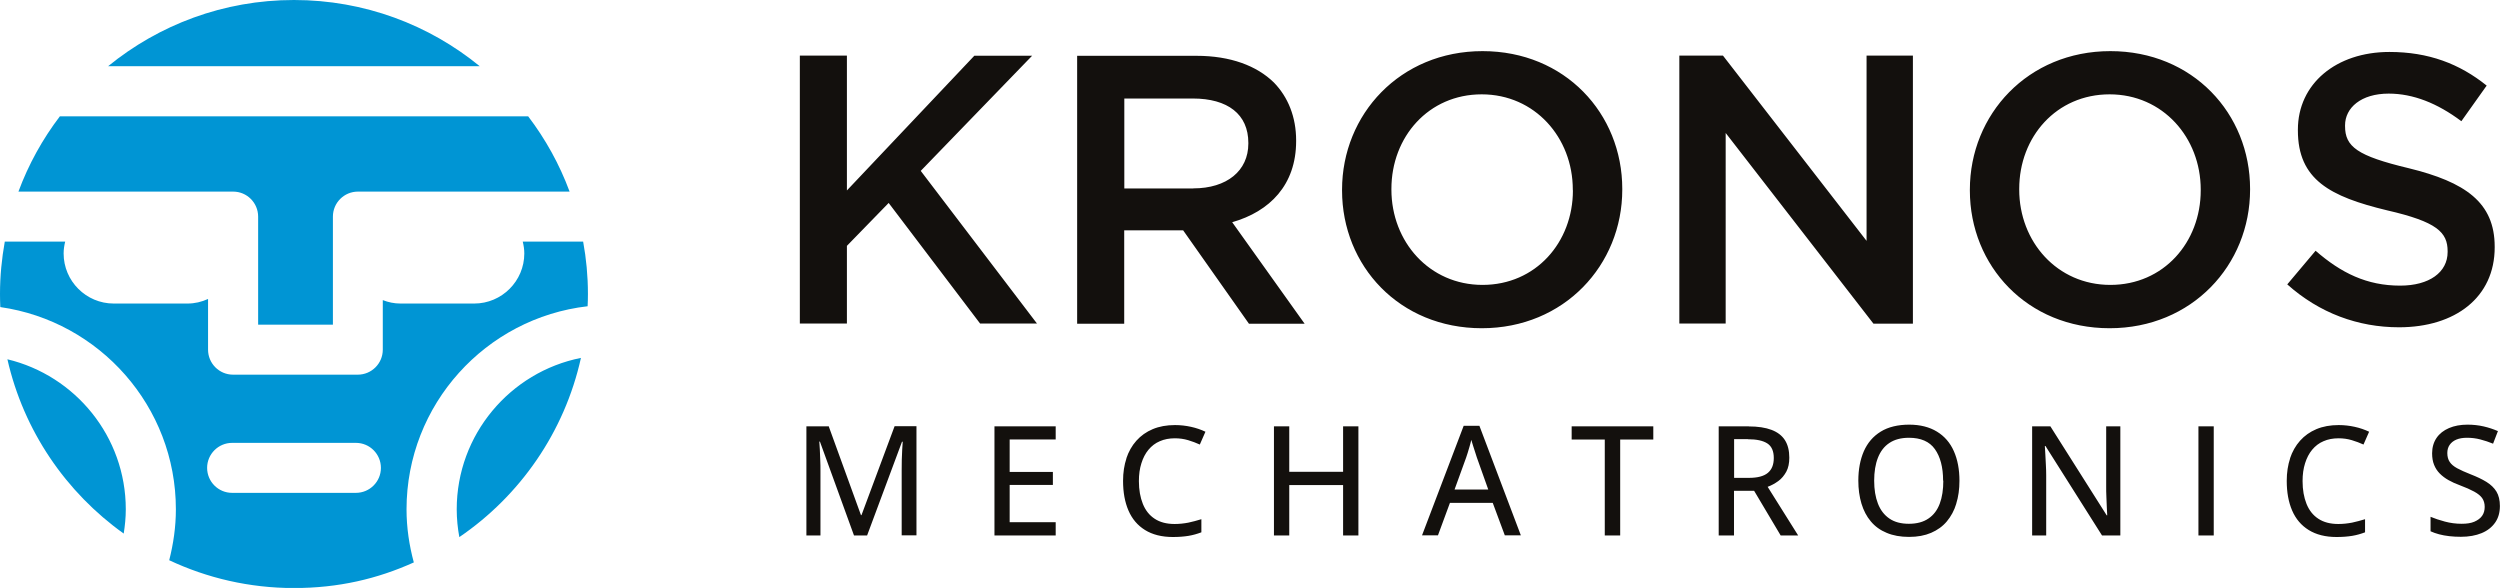
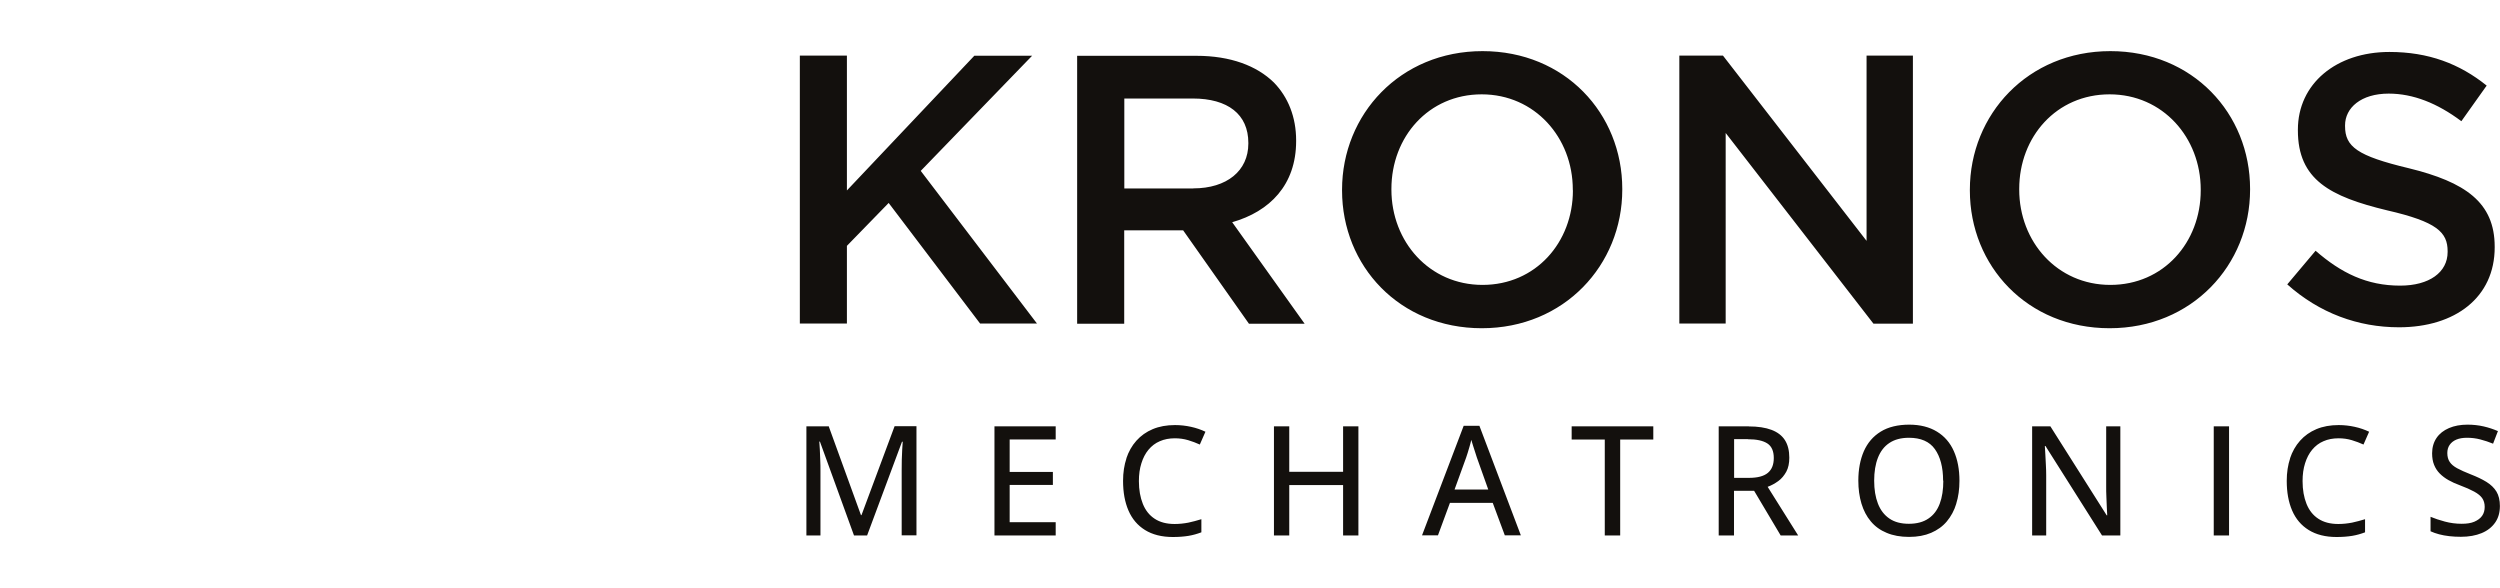
<svg xmlns="http://www.w3.org/2000/svg" id="Ebene_1" viewBox="0 0 240.08 56.46">
  <defs>
    <style>.cls-1{fill:#0095d4;}.cls-2{fill:#13100d;}</style>
  </defs>
-   <path class="cls-2" d="M239.41,42.62l.47-1.22c-.44-.19-.89-.34-1.37-.45-.48-.11-1-.17-1.55-.17-.67,0-1.27.11-1.78.33-.51.22-.91.53-1.19.94-.28.41-.43.91-.43,1.48,0,.42.06.79.19,1.11.13.32.31.6.55.84.24.24.52.45.84.63.32.18.69.35,1.08.49.57.21,1.03.42,1.38.61.35.19.61.4.77.63.16.23.24.51.24.84s-.08.62-.25.86c-.17.24-.42.42-.74.56s-.73.2-1.22.2c-.55,0-1.09-.07-1.61-.21-.52-.14-.98-.29-1.38-.46v1.39c.24.11.52.21.82.29.3.08.63.14.98.18.35.04.72.06,1.11.06.77,0,1.43-.12,1.99-.35.56-.23.99-.57,1.3-1.01.31-.44.46-.97.46-1.6,0-.55-.11-1.01-.33-1.38-.22-.36-.54-.67-.96-.93-.42-.26-.93-.5-1.52-.73-.53-.21-.96-.4-1.29-.58-.33-.18-.57-.38-.72-.61-.15-.22-.23-.51-.23-.85,0-.3.07-.56.22-.78.15-.22.36-.39.64-.51.28-.12.62-.18,1.03-.18.44,0,.86.05,1.28.16s.82.24,1.23.41h0ZM239.57,23.76v-.07c0-4.26-2.83-6.21-8.27-7.54-4.93-1.18-6.1-2.06-6.1-4.04v-.07c0-1.69,1.54-3.05,4.19-3.05,2.35,0,4.67.92,6.98,2.65l2.43-3.42c-2.61-2.1-5.59-3.23-9.34-3.23-5.11,0-8.79,3.05-8.79,7.46v.07c0,4.74,3.09,6.36,8.57,7.68,4.78,1.1,5.81,2.1,5.81,3.93v.07c0,1.95-1.76,3.23-4.56,3.23-3.2,0-5.66-1.21-8.12-3.35l-2.72,3.23c3.09,2.76,6.8,4.12,10.73,4.12,5.4,0,9.19-2.87,9.19-7.68h0ZM219.93,44c-.22.66-.33,1.38-.33,2.18,0,1.09.17,2.04.52,2.85.35.81.88,1.43,1.59,1.87.71.44,1.6.67,2.67.67.57,0,1.07-.04,1.5-.11.43-.07.84-.19,1.24-.34v-1.26c-.42.13-.83.24-1.25.33-.42.08-.86.13-1.32.13-.77,0-1.41-.17-1.91-.5-.51-.33-.89-.81-1.14-1.43-.25-.62-.38-1.35-.38-2.19,0-.64.08-1.21.24-1.71.16-.51.38-.94.68-1.3.3-.36.66-.64,1.09-.82.43-.19.91-.28,1.45-.28.45,0,.87.06,1.27.18.4.12.77.26,1.12.42l.54-1.23c-.42-.2-.88-.36-1.38-.47-.5-.11-1.01-.17-1.54-.17-.81,0-1.52.13-2.14.39-.62.26-1.14.63-1.57,1.11-.43.48-.75,1.05-.97,1.71h0ZM216.08,18.21v-.07c0-7.24-5.51-13.23-13.42-13.23s-13.49,6.07-13.49,13.31v.07c0,7.24,5.51,13.23,13.42,13.23s13.49-6.07,13.49-13.31h0ZM211.34,18.28c0,5-3.57,9.08-8.68,9.08s-8.75-4.15-8.75-9.15v-.07c0-5,3.57-9.08,8.68-9.08s8.75,4.15,8.75,9.15v.07h0ZM187.86,48.37c.21-.66.31-1.4.31-2.2,0-1.09-.18-2.04-.54-2.85-.36-.81-.9-1.43-1.62-1.87-.72-.44-1.61-.67-2.67-.67s-2.01.22-2.73.67c-.73.45-1.26,1.07-1.62,1.88-.35.81-.53,1.75-.53,2.82,0,.81.1,1.54.3,2.21.2.66.5,1.24.9,1.71.4.48.91.85,1.52,1.1.61.26,1.33.39,2.15.39s1.51-.13,2.12-.39c.6-.26,1.11-.62,1.51-1.1.4-.48.71-1.04.91-1.71h0ZM186.62,46.16c0,.85-.11,1.59-.34,2.2-.23.62-.59,1.1-1.08,1.43-.49.34-1.12.51-1.89.51s-1.39-.17-1.88-.51c-.49-.34-.85-.81-1.09-1.43-.24-.62-.36-1.35-.36-2.2s.12-1.59.36-2.2c.24-.61.6-1.09,1.1-1.42.49-.33,1.12-.5,1.88-.5,1.14,0,1.97.36,2.49,1.09s.79,1.74.79,3.03h0ZM179.91,31.08h3.79V5.34h-4.45v17.79l-13.79-17.79h-4.19v25.73h4.45V12.77l14.19,18.31h0ZM155.59,42.21h3.18v-1.27h-7.84v1.27h3.18v9.21h1.48v-9.21h0ZM155.79,18.21v-.07c0-7.24-5.51-13.23-13.42-13.23s-13.49,6.07-13.49,13.31v.07c0,7.24,5.51,13.23,13.42,13.23s13.49-6.07,13.49-13.31h0ZM151.05,18.28c0,5-3.57,9.08-8.68,9.08s-8.75-4.15-8.75-9.15v-.07c0-5,3.57-9.08,8.67-9.08s8.75,4.15,8.75,9.15v.07h0ZM125.28,31.08l-6.95-9.74c3.6-1.03,6.14-3.57,6.14-7.79v-.07c0-2.24-.77-4.15-2.13-5.55-1.65-1.62-4.19-2.57-7.43-2.57h-11.47v25.73h4.52v-8.97h5.66l6.32,8.97h5.33ZM114.59,18.1h-6.62v-8.64h6.58c3.35,0,5.33,1.51,5.33,4.26v.07c0,2.61-2.06,4.3-5.29,4.3h0ZM95.5,51.42h5.88v-1.27h-4.42v-3.58h4.15v-1.25h-4.15v-3.12h4.42v-1.26h-5.88v10.48h0ZM99.59,31.08l-11.17-14.67,10.7-11.06h-5.55l-12.24,12.94V5.34h-4.52v25.73h4.52v-7.46l4.01-4.12,8.78,11.58h5.48ZM79.55,40.94h-2.11v10.48h1.35v-6.19c0-.35,0-.7-.02-1.06-.01-.36-.03-.7-.04-1-.02-.31-.03-.56-.05-.76h.06l3.27,9.01h1.26l3.35-9h.07c-.01.2-.03.46-.05.76-.02.31-.03.63-.04.97-.01.34-.01.67-.01.99v6.27h1.42v-10.48h-2.1l-3.18,8.54h-.05l-3.1-8.54h0ZM108.18,44c-.22.66-.33,1.38-.33,2.18,0,1.09.17,2.04.52,2.85.35.81.88,1.43,1.59,1.87.71.44,1.6.67,2.67.67.57,0,1.07-.04,1.5-.11.43-.07.84-.19,1.24-.34v-1.26c-.42.13-.83.24-1.25.33-.42.08-.86.13-1.32.13-.77,0-1.41-.17-1.91-.5-.51-.33-.89-.81-1.14-1.43-.25-.62-.38-1.35-.38-2.19,0-.64.08-1.21.24-1.71.16-.51.38-.94.68-1.3.3-.36.66-.64,1.09-.82.43-.19.91-.28,1.45-.28.44,0,.87.06,1.27.18.4.12.77.26,1.12.42l.54-1.23c-.42-.2-.88-.36-1.38-.47-.5-.11-1.01-.17-1.54-.17-.81,0-1.52.13-2.14.39-.62.26-1.14.63-1.57,1.11-.43.48-.75,1.05-.97,1.71h0ZM123.81,40.94h-1.47v10.48h1.47v-4.84h5.17v4.84h1.47v-10.48h-1.47v4.37h-5.17v-4.37h0ZM140.56,40.89l-4,10.52h1.53l1.15-3.12h4.11l1.16,3.12h1.54l-3.98-10.52h-1.5ZM139.68,47.02l1.12-3.09c.04-.11.09-.27.15-.46.06-.19.12-.39.18-.61.06-.22.12-.42.16-.62.04.15.1.33.17.56.07.22.14.44.21.65.07.21.12.37.15.47l1.1,3.09h-3.25ZM167.94,40.94h-2.89v10.48h1.47v-4.29h1.93l2.55,4.29h1.68l-2.93-4.67c.36-.13.7-.32,1.02-.55.32-.23.57-.54.77-.9.2-.37.29-.82.29-1.35,0-.68-.14-1.24-.42-1.68-.28-.44-.71-.77-1.29-.99-.58-.22-1.31-.33-2.19-.33h0ZM167.85,42.18c.85,0,1.47.14,1.88.41.41.27.61.74.61,1.39s-.19,1.11-.57,1.43c-.38.32-.99.48-1.81.48h-1.43v-3.72h1.33ZM196.9,40.94h-1.75v10.48h1.35v-5.75c0-.34-.01-.68-.03-1.02-.01-.34-.03-.66-.05-.97-.02-.31-.04-.59-.05-.85h.06l5.43,8.59h1.76v-10.48h-1.36v5.79c0,.31,0,.64.02.99.01.35.03.67.04.99.01.31.03.57.04.78h-.05l-5.41-8.55h0ZM212.59,40.94h-1.47v10.48h1.47v-10.48h0Z" />
-   <path class="cls-1" d="M56.46,28.23c0-1.72-.16-3.4-.46-5.03h-5.8c.09.37.15.75.15,1.14,0,2.65-2.16,4.81-4.81,4.81h-7.08c-.6,0-1.17-.12-1.7-.33v4.76c0,1.33-1.08,2.4-2.4,2.4h-11.98c-1.33,0-2.4-1.08-2.4-2.4v-4.87c-.61.28-1.27.44-1.98.44h-7.08c-2.65,0-4.81-2.16-4.81-4.81,0-.4.06-.77.15-1.14H.46c-.29,1.63-.46,3.31-.46,5.03,0,.42.01.84.03,1.26,9.51,1.36,16.86,9.53,16.86,19.42,0,1.69-.24,3.32-.64,4.89,3.64,1.71,7.7,2.67,11.98,2.67s8-.88,11.51-2.46c-.44-1.63-.7-3.33-.7-5.1,0-10.07,7.62-18.38,17.39-19.5.02-.39.03-.78.03-1.18h0ZM36.58,44.93c0,1.33-1.08,2.4-2.4,2.4h-11.89c-1.33,0-2.4-1.08-2.4-2.4s1.08-2.4,2.4-2.4h11.89c1.33,0,2.4,1.08,2.4,2.4h0ZM34.36,18.4h20.34c-.97-2.62-2.32-5.05-3.98-7.23H5.75c-1.66,2.18-3.01,4.61-3.98,7.23h20.62c1.33,0,2.4,1.08,2.4,2.4v10.38h7.18v-10.38c0-1.33,1.08-2.4,2.4-2.4h0ZM10.38,6.36h35.69C41.22,2.39,35,0,28.23,0S15.25,2.39,10.38,6.36h0ZM.71,34.5c1.56,6.87,5.62,12.78,11.17,16.74.12-.76.2-1.54.2-2.33,0-6.99-4.86-12.85-11.38-14.41h0ZM43.86,48.91c0,.91.09,1.8.25,2.67,5.84-3.98,10.1-10.09,11.68-17.21-6.79,1.35-11.93,7.36-11.93,14.54h0Z" />
+   <path class="cls-2" d="M239.41,42.62l.47-1.22c-.44-.19-.89-.34-1.37-.45-.48-.11-1-.17-1.55-.17-.67,0-1.27.11-1.78.33-.51.22-.91.53-1.19.94-.28.41-.43.91-.43,1.48,0,.42.06.79.19,1.11.13.32.31.6.55.84.24.24.52.45.84.63.32.18.69.35,1.08.49.57.21,1.03.42,1.38.61.35.19.61.4.77.63.16.23.24.51.24.84s-.08.62-.25.86c-.17.24-.42.42-.74.56s-.73.2-1.22.2c-.55,0-1.09-.07-1.61-.21-.52-.14-.98-.29-1.38-.46v1.39c.24.11.52.21.82.29.3.08.63.14.98.18.35.04.72.06,1.11.06.77,0,1.43-.12,1.99-.35.56-.23.99-.57,1.3-1.01.31-.44.46-.97.46-1.6,0-.55-.11-1.01-.33-1.38-.22-.36-.54-.67-.96-.93-.42-.26-.93-.5-1.52-.73-.53-.21-.96-.4-1.29-.58-.33-.18-.57-.38-.72-.61-.15-.22-.23-.51-.23-.85,0-.3.07-.56.22-.78.15-.22.36-.39.64-.51.28-.12.62-.18,1.03-.18.44,0,.86.05,1.28.16s.82.24,1.23.41h0ZM239.57,23.76v-.07c0-4.26-2.83-6.21-8.27-7.54-4.93-1.18-6.1-2.06-6.1-4.04v-.07c0-1.69,1.54-3.05,4.19-3.05,2.35,0,4.67.92,6.98,2.65l2.43-3.42c-2.61-2.1-5.59-3.23-9.34-3.23-5.11,0-8.79,3.05-8.79,7.46v.07c0,4.74,3.09,6.36,8.57,7.68,4.78,1.1,5.81,2.1,5.81,3.93v.07c0,1.95-1.76,3.23-4.56,3.23-3.2,0-5.66-1.21-8.12-3.35l-2.72,3.23c3.09,2.76,6.8,4.12,10.73,4.12,5.4,0,9.19-2.87,9.19-7.68h0ZM219.93,44c-.22.66-.33,1.38-.33,2.18,0,1.09.17,2.04.52,2.85.35.81.88,1.43,1.59,1.87.71.44,1.6.67,2.67.67.57,0,1.07-.04,1.5-.11.43-.07.84-.19,1.24-.34v-1.26c-.42.13-.83.24-1.25.33-.42.08-.86.13-1.32.13-.77,0-1.41-.17-1.91-.5-.51-.33-.89-.81-1.14-1.43-.25-.62-.38-1.35-.38-2.19,0-.64.08-1.21.24-1.71.16-.51.38-.94.68-1.3.3-.36.66-.64,1.09-.82.43-.19.91-.28,1.45-.28.45,0,.87.06,1.27.18.4.12.77.26,1.12.42l.54-1.23c-.42-.2-.88-.36-1.38-.47-.5-.11-1.01-.17-1.54-.17-.81,0-1.52.13-2.14.39-.62.26-1.14.63-1.57,1.11-.43.48-.75,1.05-.97,1.71h0ZM216.08,18.21v-.07c0-7.24-5.51-13.23-13.42-13.23s-13.49,6.07-13.49,13.31v.07c0,7.24,5.51,13.23,13.42,13.23s13.49-6.07,13.49-13.31h0ZM211.34,18.28c0,5-3.57,9.08-8.68,9.08s-8.75-4.15-8.75-9.15v-.07c0-5,3.57-9.08,8.68-9.08s8.75,4.15,8.75,9.15v.07h0ZM187.86,48.37c.21-.66.31-1.4.31-2.2,0-1.09-.18-2.04-.54-2.85-.36-.81-.9-1.43-1.62-1.87-.72-.44-1.61-.67-2.67-.67s-2.01.22-2.73.67c-.73.45-1.26,1.07-1.62,1.88-.35.81-.53,1.75-.53,2.82,0,.81.1,1.54.3,2.21.2.66.5,1.24.9,1.71.4.48.91.85,1.52,1.1.61.26,1.33.39,2.15.39s1.51-.13,2.12-.39c.6-.26,1.11-.62,1.51-1.1.4-.48.71-1.04.91-1.71h0ZM186.62,46.16c0,.85-.11,1.59-.34,2.2-.23.62-.59,1.1-1.08,1.43-.49.34-1.12.51-1.89.51s-1.39-.17-1.88-.51c-.49-.34-.85-.81-1.09-1.43-.24-.62-.36-1.35-.36-2.2s.12-1.59.36-2.2c.24-.61.6-1.09,1.1-1.42.49-.33,1.12-.5,1.88-.5,1.14,0,1.97.36,2.49,1.09s.79,1.74.79,3.03h0ZM179.91,31.08h3.79V5.34h-4.45v17.79l-13.79-17.79h-4.19v25.73h4.45V12.77l14.19,18.31h0ZM155.59,42.21h3.18v-1.27h-7.84v1.27h3.18v9.21h1.48v-9.21h0ZM155.79,18.21v-.07c0-7.24-5.51-13.23-13.42-13.23s-13.49,6.07-13.49,13.31v.07c0,7.24,5.51,13.23,13.42,13.23s13.49-6.07,13.49-13.31h0ZM151.05,18.28c0,5-3.57,9.08-8.68,9.08s-8.75-4.15-8.75-9.15v-.07c0-5,3.57-9.08,8.67-9.08s8.75,4.15,8.75,9.15v.07h0ZM125.28,31.08l-6.95-9.74c3.6-1.03,6.14-3.57,6.14-7.79v-.07c0-2.24-.77-4.15-2.13-5.55-1.65-1.62-4.19-2.57-7.43-2.57h-11.47v25.73h4.52v-8.97h5.66l6.32,8.97h5.33ZM114.59,18.1h-6.62v-8.64h6.58c3.35,0,5.33,1.51,5.33,4.26v.07c0,2.61-2.06,4.3-5.29,4.3h0ZM95.5,51.42h5.88v-1.27h-4.42v-3.58h4.15v-1.25h-4.15v-3.12h4.42v-1.26h-5.88v10.48h0ZM99.59,31.08l-11.17-14.67,10.7-11.06h-5.55l-12.24,12.94V5.34h-4.52v25.73h4.52v-7.46l4.01-4.12,8.78,11.58h5.48ZM79.55,40.94h-2.11v10.48h1.35v-6.19c0-.35,0-.7-.02-1.06-.01-.36-.03-.7-.04-1-.02-.31-.03-.56-.05-.76h.06l3.27,9.01h1.26l3.35-9h.07c-.01.2-.03.46-.05.76-.02.31-.03.63-.04.97-.01.34-.01.67-.01.99v6.27h1.42v-10.48h-2.1l-3.18,8.54h-.05l-3.1-8.54h0ZM108.18,44c-.22.66-.33,1.38-.33,2.18,0,1.09.17,2.04.52,2.85.35.81.88,1.43,1.59,1.87.71.44,1.6.67,2.67.67.57,0,1.07-.04,1.5-.11.43-.07.84-.19,1.24-.34v-1.26c-.42.13-.83.24-1.25.33-.42.08-.86.13-1.32.13-.77,0-1.41-.17-1.91-.5-.51-.33-.89-.81-1.14-1.43-.25-.62-.38-1.35-.38-2.19,0-.64.08-1.21.24-1.71.16-.51.38-.94.68-1.3.3-.36.66-.64,1.09-.82.43-.19.91-.28,1.45-.28.44,0,.87.06,1.27.18.4.12.77.26,1.12.42l.54-1.23c-.42-.2-.88-.36-1.38-.47-.5-.11-1.01-.17-1.54-.17-.81,0-1.52.13-2.14.39-.62.26-1.14.63-1.57,1.11-.43.48-.75,1.05-.97,1.71h0ZM123.81,40.94h-1.47v10.48h1.47v-4.84h5.17v4.84h1.47v-10.48h-1.47v4.37h-5.17v-4.37h0ZM140.56,40.89l-4,10.52h1.53l1.15-3.12h4.11l1.16,3.12h1.54l-3.98-10.52h-1.5ZM139.68,47.02l1.12-3.09c.04-.11.09-.27.15-.46.06-.19.12-.39.18-.61.06-.22.12-.42.16-.62.04.15.1.33.17.56.07.22.14.44.21.65.07.21.12.37.15.47l1.1,3.09h-3.25ZM167.94,40.94h-2.89v10.48h1.47v-4.29h1.93l2.55,4.29h1.68l-2.93-4.67c.36-.13.7-.32,1.02-.55.32-.23.57-.54.77-.9.2-.37.29-.82.29-1.35,0-.68-.14-1.24-.42-1.68-.28-.44-.71-.77-1.29-.99-.58-.22-1.31-.33-2.19-.33h0ZM167.85,42.18c.85,0,1.47.14,1.88.41.41.27.61.74.61,1.39s-.19,1.11-.57,1.43c-.38.32-.99.48-1.81.48h-1.43v-3.72h1.33ZM196.9,40.94h-1.75v10.48h1.35v-5.75c0-.34-.01-.68-.03-1.02-.01-.34-.03-.66-.05-.97-.02-.31-.04-.59-.05-.85h.06l5.43,8.59h1.76v-10.48h-1.36v5.79c0,.31,0,.64.02.99.01.35.03.67.04.99.01.31.03.57.04.78h-.05l-5.41-8.55h0ZM212.59,40.94v10.48h1.47v-10.48h0Z" />
</svg>